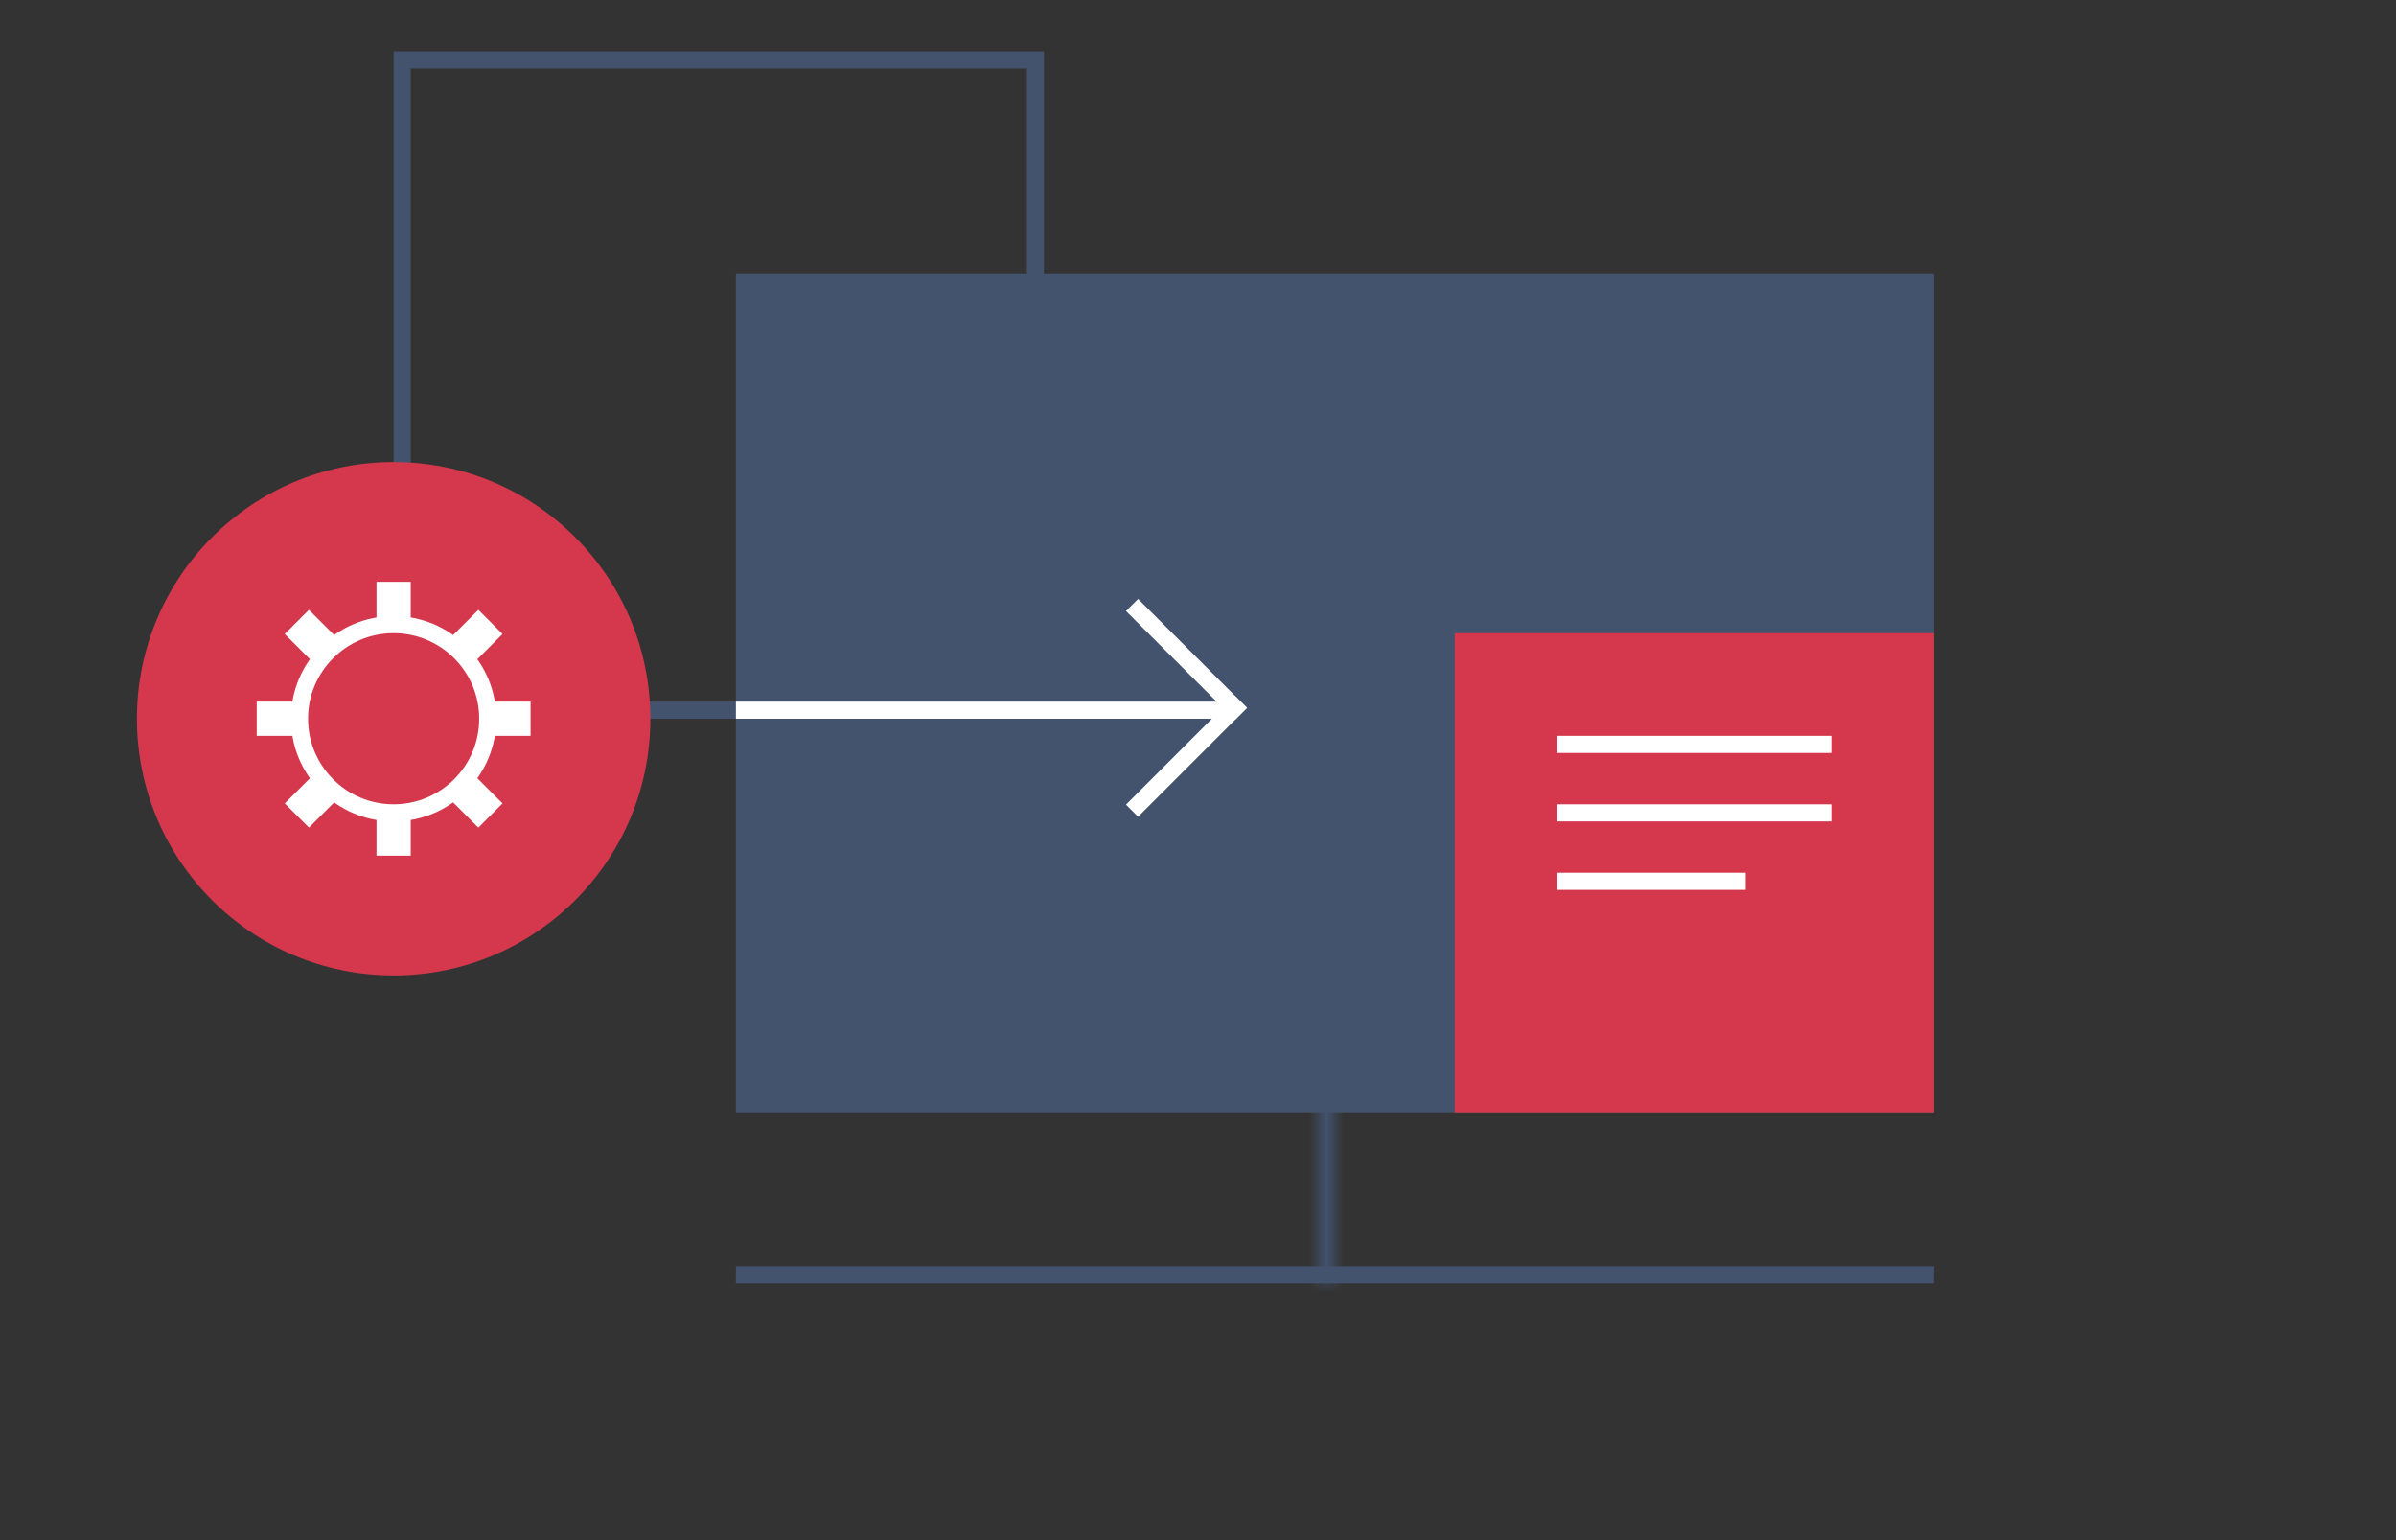
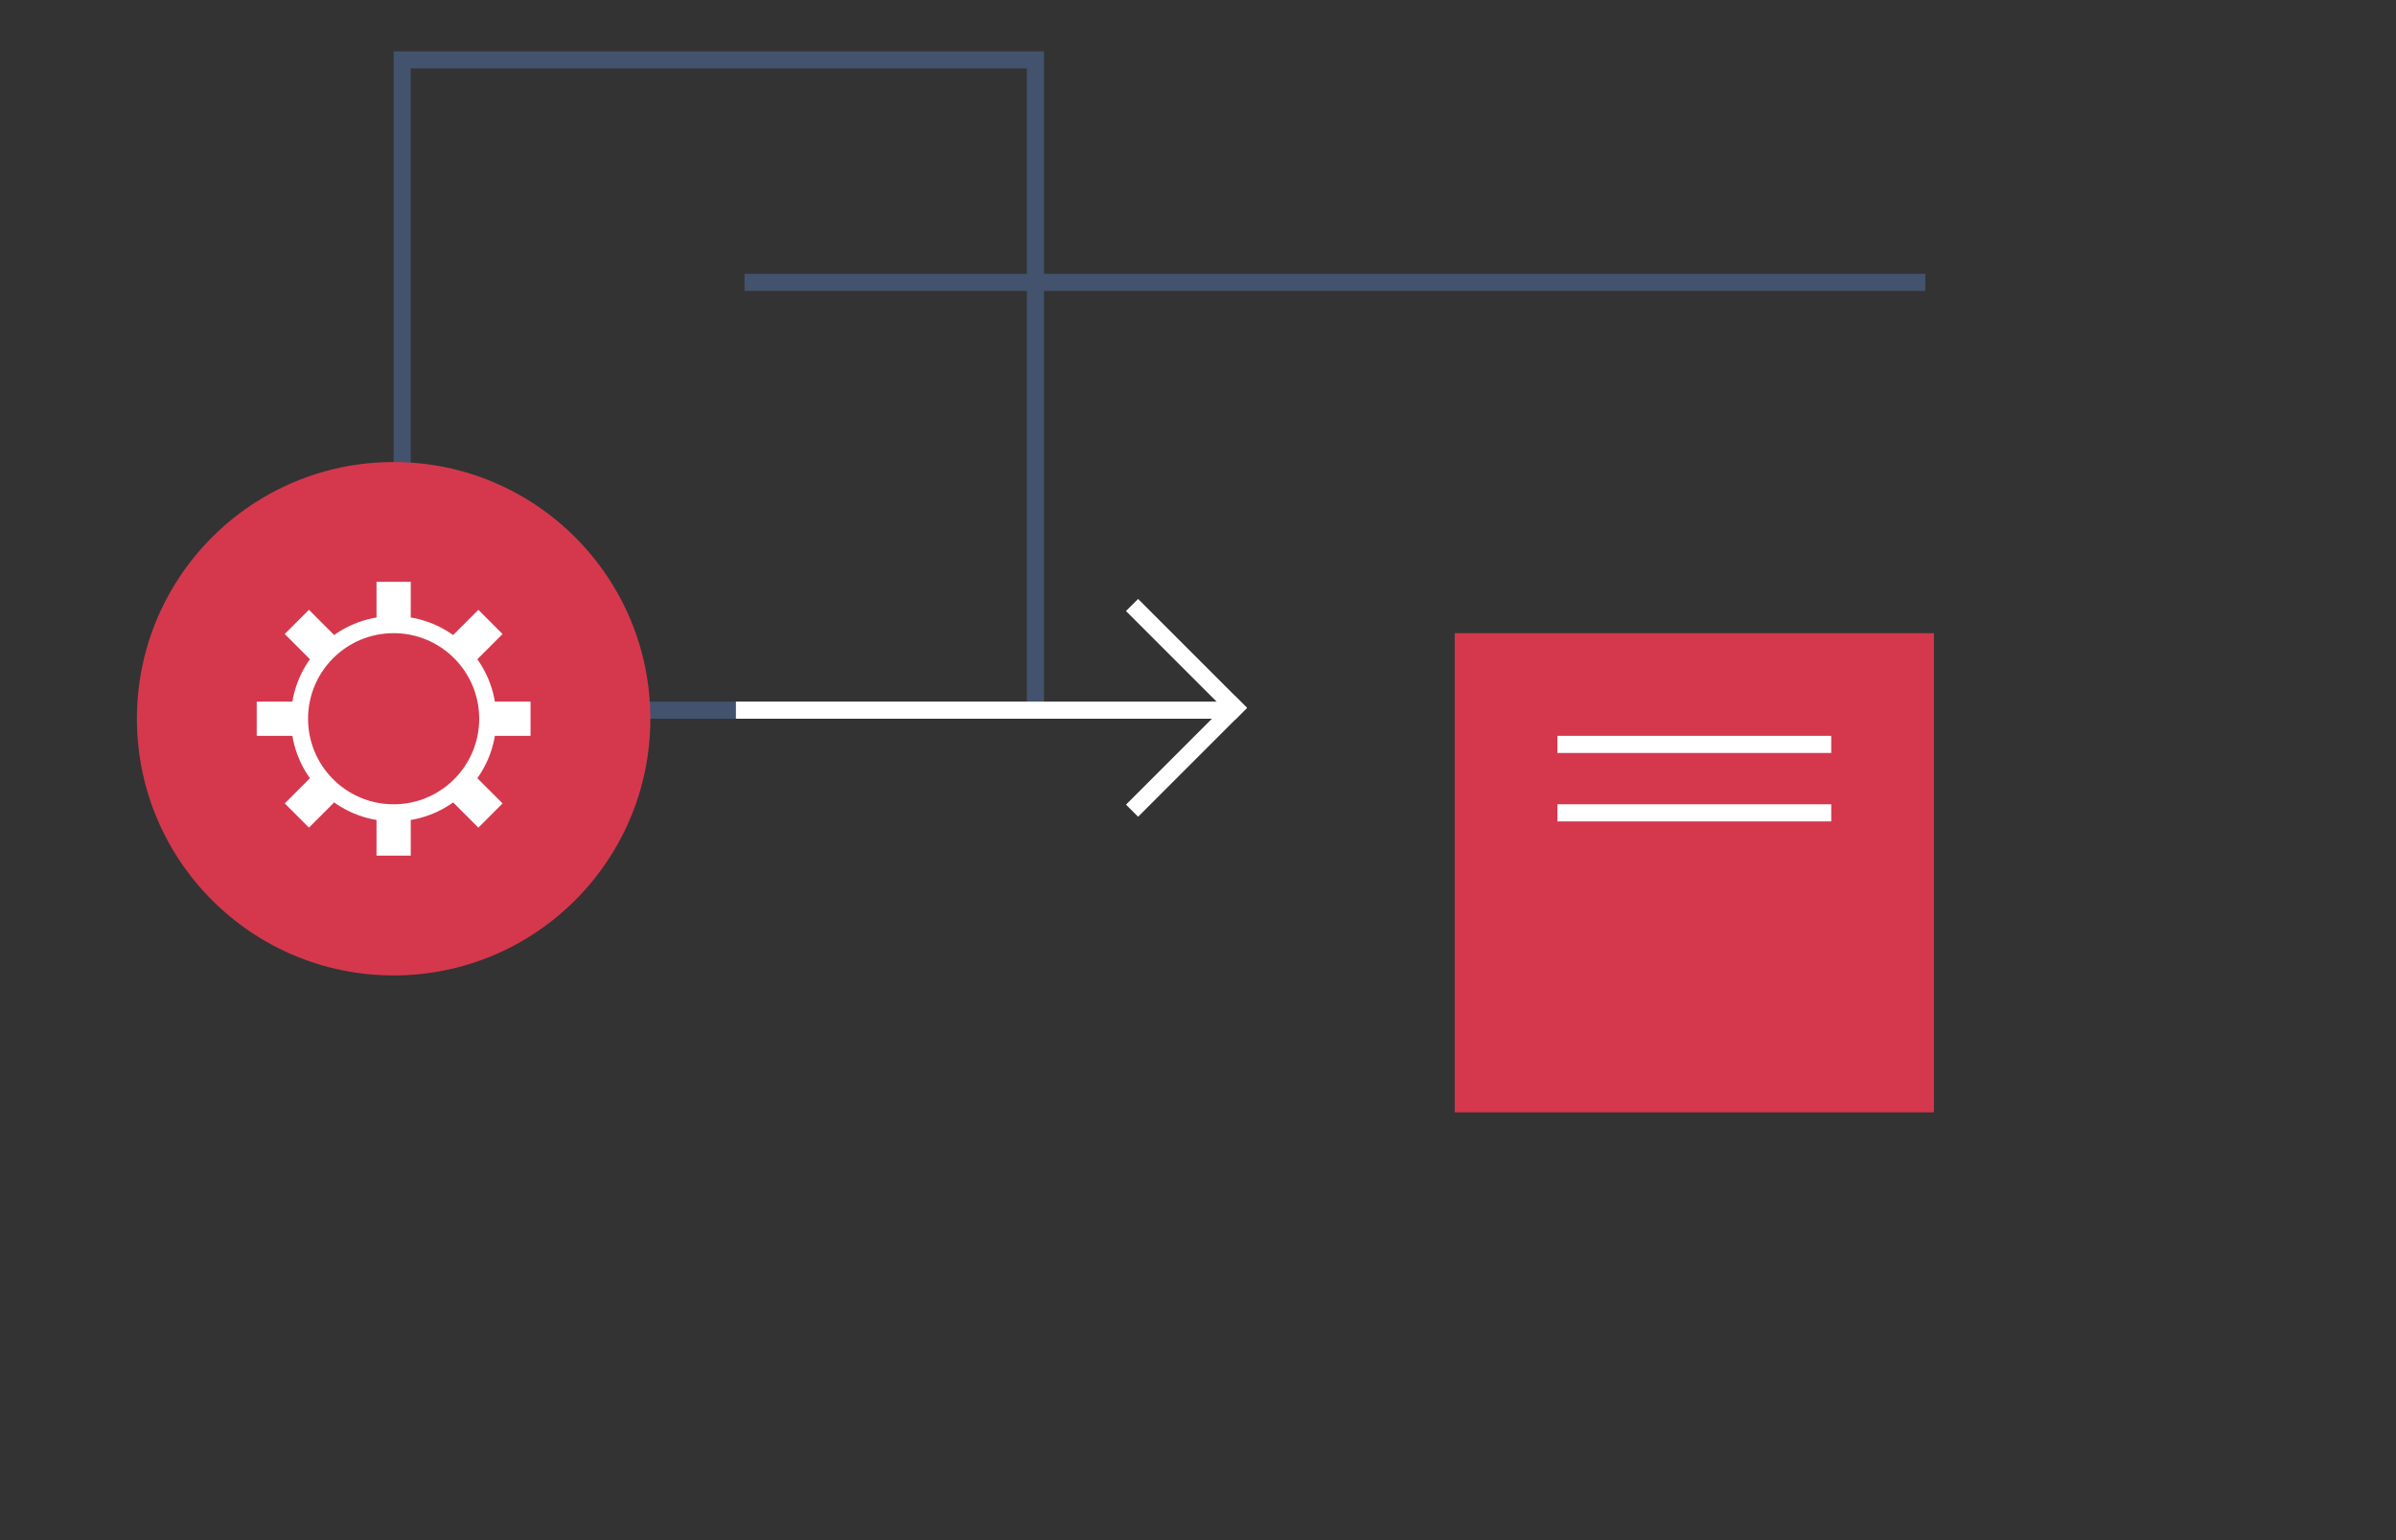
<svg xmlns="http://www.w3.org/2000/svg" width="140" height="90" viewBox="0 0 140 90" fill="none">
  <rect x="0" y="0" width="140" height="90" fill="#333333" stroke="none" />
-   <path d="M112.5 16.5H43.5V64.5H112.5V16.5Z" fill="#43526D" stroke="#43526D" />
+   <path d="M112.5 16.5H43.5H112.5V16.5Z" fill="#43526D" stroke="#43526D" />
  <mask id="path-2-inside-1_1691_13176" fill="white">
    <path d="M77 57H78V75H77V57Z" />
  </mask>
-   <path d="M77 57V56H76V57H77ZM78 57H79V56H78V57ZM78 75V76H79V75H78ZM77 75H76V76H77V75ZM77 58H78V56H77V58ZM77 57V75H79V57H77ZM78 74H77V76H78V74ZM78 75V57H76V75H78Z" fill="#43526D" mask="url(#path-2-inside-1_1691_13176)" />
-   <rect x="43" y="74" width="70" height="1" fill="#43526D" />
  <rect width="9" height="1" transform="matrix(0.707 -0.707 -0.707 -0.707 66.5 47.728)" fill="white" />
  <rect width="9" height="1" transform="matrix(0.707 0.707 0.707 -0.707 65.793 35.707)" fill="white" />
  <rect x="23.5" y="3.5" width="37" height="38" stroke="#43526D" />
  <path d="M85.5 37.5H112.5V64.5H85.5V37.5Z" fill="#D5384D" stroke="#D5384D" />
  <rect x="91" y="43" width="16" height="1" fill="white" />
  <rect x="91" y="47" width="16" height="1" fill="white" />
-   <rect x="91" y="51" width="11" height="1" fill="white" />
  <rect x="43" y="41" width="29" height="1" fill="white" />
  <path d="M8 42C8 33.716 14.716 27 23 27C31.284 27 38 33.716 38 42C38 50.284 31.284 57 23 57C14.716 57 8 50.284 8 42Z" fill="#D5384D" />
  <rect x="16.637" y="37.05" width="2" height="16" transform="rotate(-45 16.637 37.05)" fill="white" />
  <rect width="2" height="16" transform="matrix(-0.707 -0.707 -0.707 0.707 29.365 37.05)" fill="white" />
  <rect x="22" y="34" width="2" height="16" fill="white" />
  <rect width="2" height="16" transform="matrix(0 -1 -1 0 31 43)" fill="white" />
  <path d="M17.5 42C17.5 38.962 19.962 36.5 23 36.5C26.038 36.5 28.5 38.962 28.5 42C28.5 45.038 26.038 47.5 23 47.5C19.962 47.5 17.5 45.038 17.5 42Z" fill="#D5384D" stroke="white" />
</svg>